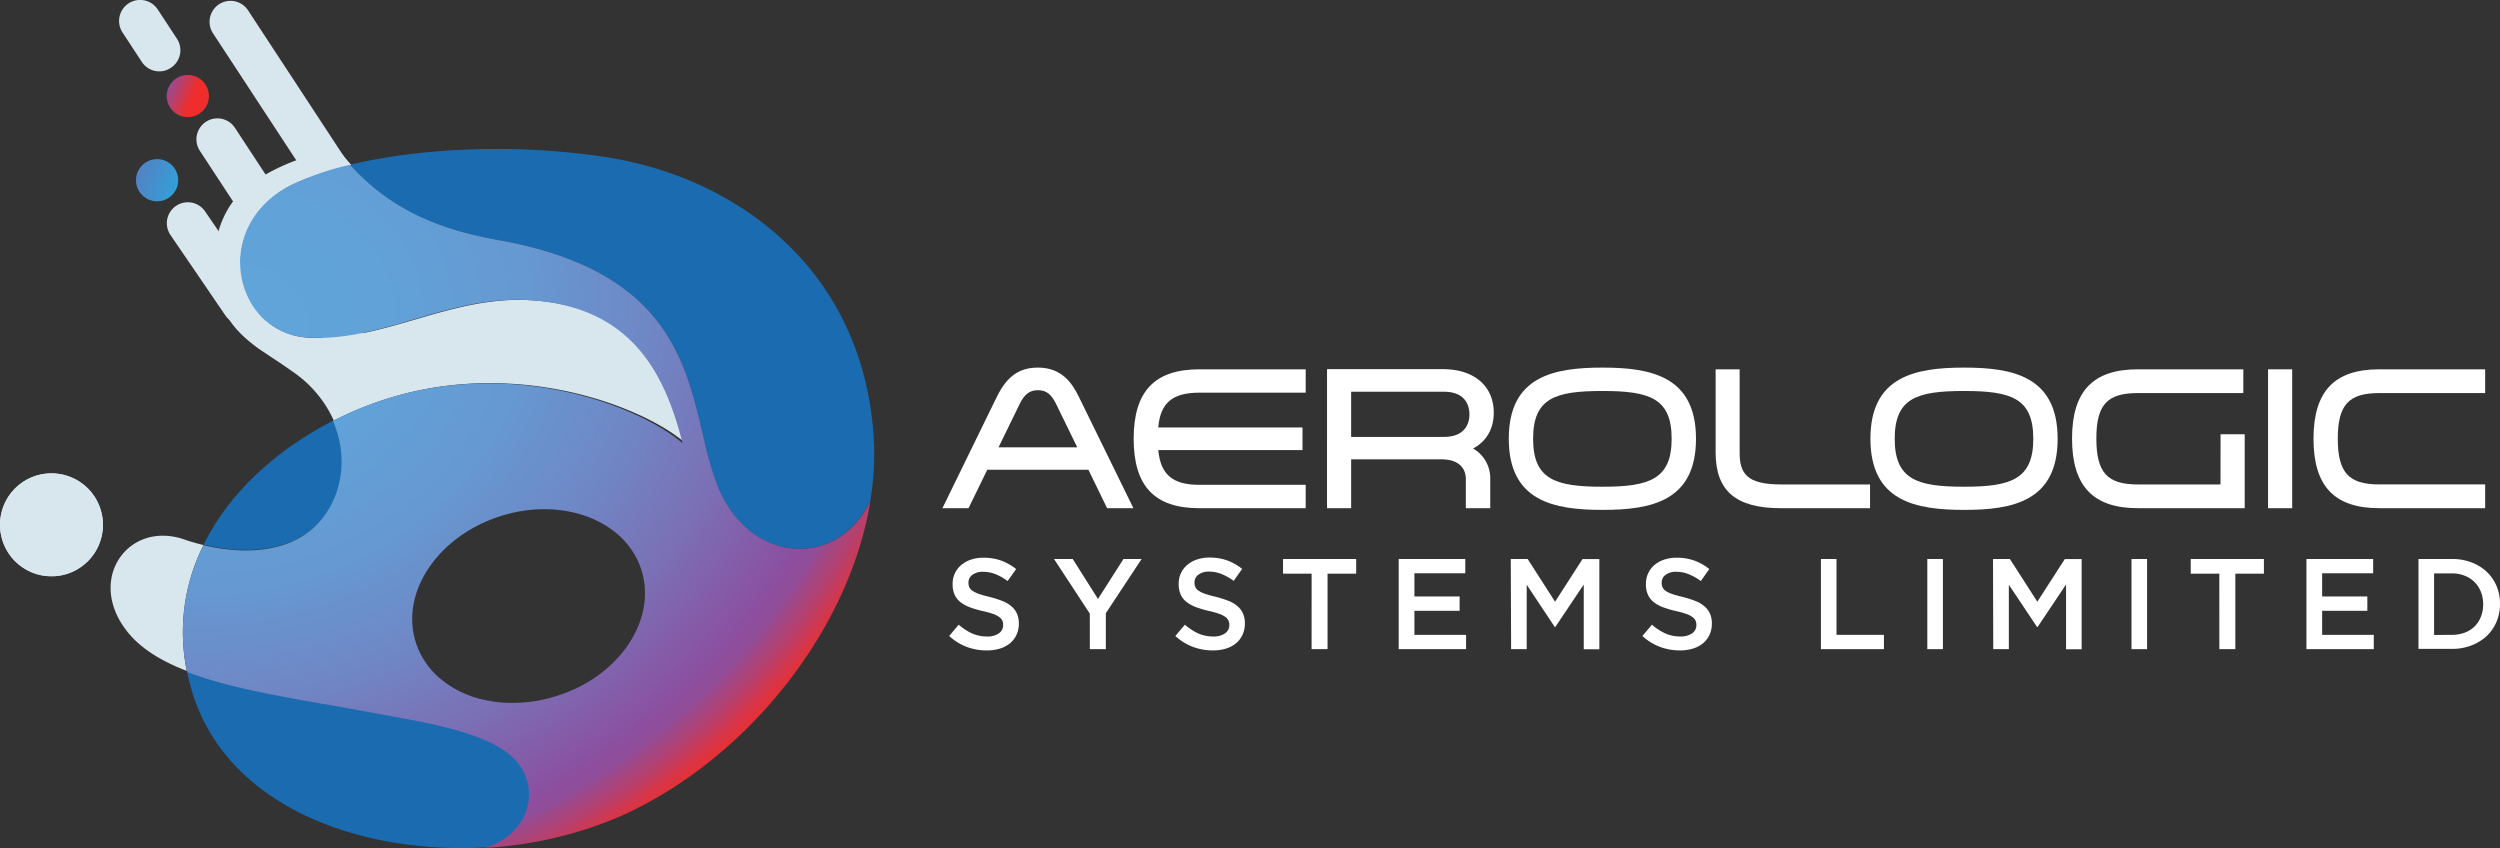
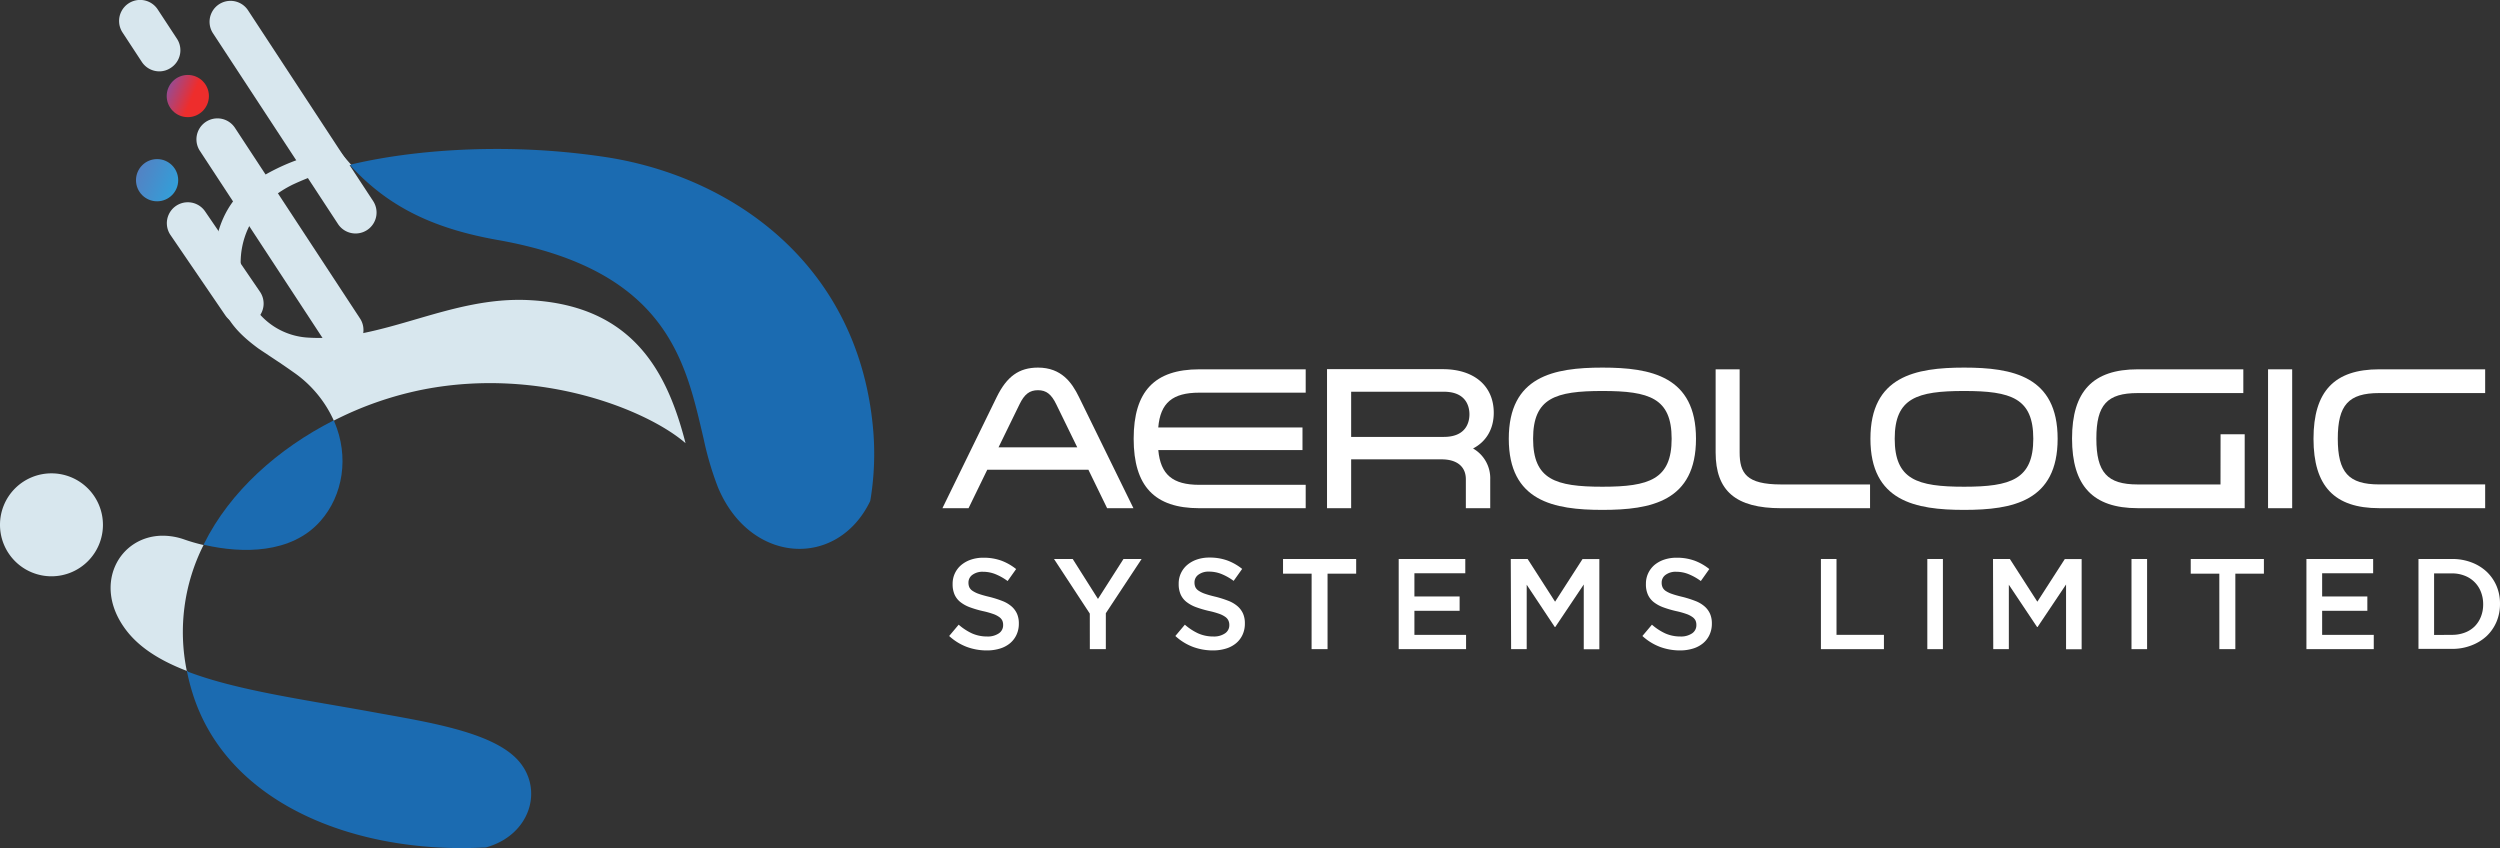
<svg xmlns="http://www.w3.org/2000/svg" viewBox="0 0 801.89 272.03">
  <rect x="0" y="0" width="801.89" height="272.03" fill="#333333" stroke="none" />
  <defs>
    <style>.cls-1{fill:#d8e7ee;}.cls-2{clip-path:url(#clip-path);}.cls-3{fill:#1b6bb1;}.cls-4{fill:url(#linear-gradient);}.cls-5{fill:url(#linear-gradient-2);}.cls-6{fill:url(#radial-gradient);}.cls-7{fill:#fff;}.cls-8{fill:#fff;}</style>
    <clipPath id="clip-path">
-       <path class="cls-1" d="M0,168.33a16.51,16.51,0,1,0,16.5-16.5A16.49,16.49,0,0,0,0,168.33" />
-     </clipPath>
+       </clipPath>
    <linearGradient id="linear-gradient" x1="52.9" y1="27.74" x2="61.62" y2="31.39" gradientUnits="userSpaceOnUse">
      <stop offset="0" stop-color="#8c4f9f" />
      <stop offset="0.51" stop-color="#bd3e66" />
      <stop offset="1" stop-color="#ee2d2c" />
    </linearGradient>
    <linearGradient id="linear-gradient-2" x1="56.73" y1="60.41" x2="16.3" y2="43.75" gradientUnits="userSpaceOnUse">
      <stop offset="0" stop-color="#329fd9" />
      <stop offset="0.21" stop-color="#498bca" />
      <stop offset="0.72" stop-color="#7960ab" />
      <stop offset="0.96" stop-color="#8c4f9f" />
    </linearGradient>
    <radialGradient id="radial-gradient" cx="72.62" cy="106.69" r="274.27" gradientTransform="translate(174.51 1.15) rotate(73.66) scale(1 1.19)" gradientUnits="userSpaceOnUse">
      <stop offset="0" stop-color="#5fa5da" />
      <stop offset="0.16" stop-color="#61a2d8" />
      <stop offset="0.3" stop-color="#6698d1" />
      <stop offset="0.42" stop-color="#6f87c5" />
      <stop offset="0.53" stop-color="#7b6fb5" />
      <stop offset="0.64" stop-color="#8b50a0" />
      <stop offset="0.64" stop-color="#8c4f9f" />
      <stop offset="0.66" stop-color="#914d99" />
      <stop offset="0.67" stop-color="#9f4888" />
      <stop offset="0.69" stop-color="#b7406c" />
      <stop offset="0.71" stop-color="#d83546" />
      <stop offset="0.73" stop-color="#ee2d2c" />
    </radialGradient>
  </defs>
  <g id="Layer_2" data-name="Layer 2">
    <g id="Layer_1-2" data-name="Layer 1">
      <path class="cls-1" d="M0,168.33a16.51,16.51,0,1,0,16.5-16.5A16.49,16.49,0,0,0,0,168.33" />
      <g class="cls-2">
        <rect class="cls-1" y="151.83" width="33.01" height="32.96" />
      </g>
      <path class="cls-1" d="M114.07,74.89a6.72,6.72,0,0,1-5.63-3L68.32,10.68A6.72,6.72,0,1,1,79.56,3.31l40.12,61.17a6.72,6.72,0,0,1-5.61,10.41Z" />
      <path class="cls-1" d="M109.87,112.6a6.73,6.73,0,0,1-5.63-3L64.12,48.4A6.72,6.72,0,1,1,75.36,41l40.13,61.17a6.73,6.73,0,0,1-5.62,10.41Z" />
      <path class="cls-1" d="M51.14,22.89a6.72,6.72,0,0,1-5.63-3l-6.19-9.44A6.72,6.72,0,0,1,50.57,3l6.19,9.43a6.72,6.72,0,0,1-1.94,9.31A6.63,6.63,0,0,1,51.14,22.89Z" />
      <path class="cls-1" d="M77.83,104.09a6.71,6.71,0,0,1-5.56-2.94L54.69,75.39a6.72,6.72,0,1,1,11.1-7.58L83.38,93.57a6.72,6.72,0,0,1-5.55,10.52Z" />
      <path class="cls-3" d="M102.72,167.2c7.34-8.25,9.35-20.71,4.5-32,0-.12-.11-.24-.17-.36l-.11.05c-17.69,9-33.18,22.7-41.56,39.65l-.09.18.41.09C77.78,177.58,93.46,177.63,102.72,167.2Z" />
      <path class="cls-3" d="M166,243.68c-8.47-9.13-29.82-12.22-46.58-15.31-22-4-43.4-6.92-59.16-12.92a1.42,1.42,0,0,1,0-.2l-.31-.12s0,.06,0,.09a67.58,67.58,0,0,0,1.83,7.18c11.24,35.89,52.76,51.43,93,49.46h.08c.36,0,.71,0,1.07-.06C170.3,267.77,174.53,252.84,166,243.68Z" />
      <path class="cls-3" d="M159.77,77c54.79,9.71,60.22,39.6,65.95,63.87h0a101.12,101.12,0,0,0,4.53,15.34c10.29,24.86,38.35,26.37,48.89,4.47,0-.23.09-.47.12-.71a91.08,91.08,0,0,0,.87-21.45C275.82,85,235,56.69,194.51,50.42a233.31,233.31,0,0,0-35.21-2.64c-17.59,0-34,1.93-47.05,5.07h-.07l.34.39C125.21,67.09,140.31,73.55,159.77,77Z" />
      <path class="cls-1" d="M65.29,174.82A57.24,57.24,0,0,1,59,173a21,21,0,0,0-6.77-1.17c-14,0-22.71,15.71-11.91,30.11,4.33,5.81,11.14,10,19.6,13.26A62,62,0,0,1,65.29,174.82Z" />
      <path class="cls-1" d="M170.14,96.29c-12.92-.75-24.73,2.62-36.31,6s-23,6.76-35,6A22.4,22.4,0,0,1,83,100.43c-9.6-11.35-8.15-31.81,10.85-41.2a91,91,0,0,1,18.8-6.37c-1.39-1.54-2.74-3.16-4.08-4.87A66.62,66.62,0,0,0,82.16,57.8C65.85,68,67.59,89.73,70.36,96.32c2.29,5.42,4.49,9.62,12.7,15.59l6.22,4.14,0,0c.39.24.74.47,1.06.71,1.28.87,2.54,1.74,3.73,2.59a37.55,37.55,0,0,1,13,15.56,110.21,110.21,0,0,1,28.82-10c37.78-7.31,72,6.8,84,17.24C214.14,119.75,203.37,98.17,170.14,96.29Z" />
      <circle class="cls-4" cx="60.24" cy="30.81" r="6.77" />
      <circle class="cls-5" cx="50.39" cy="57.8" r="6.77" />
-       <path class="cls-6" d="M279.19,160.7c-10.53,21.89-38.57,20.38-48.86-4.47a100.67,100.67,0,0,1-4.52-15.34h0C220,116.61,214.61,86.73,159.85,77c-19.44-3.46-34.54-9.93-47.22-23.77-.12-.12-.23-.26-.34-.38A90.17,90.17,0,0,0,93.6,59.23c-18.89,9.39-20.34,29.85-10.79,41.2a22.23,22.23,0,0,0,15.77,7.84c12,.78,23.28-2.6,34.82-6s23.26-6.75,36.11-6c33,1.88,43.74,23.46,49.43,45.92C207,131.77,173,117.66,135.43,125a109.09,109.09,0,0,0-28.65,10c0,.13.11.25.16.37,4.82,11.3,2.82,23.76-4.47,32-9.21,10.42-24.8,10.38-36.81,7.59l-.4-.09a62.36,62.36,0,0,0-5.34,40.42l.31.12a1.18,1.18,0,0,0,0,.2c15.67,6,37,8.88,58.82,12.93,16.67,3.08,37.9,6.17,46.32,15.3s4.25,24.09-10,28.12a127.19,127.19,0,0,0,43.85-10.24C239.7,243.57,272.5,202,279.19,160.7ZM178.67,223.19a46.31,46.31,0,0,1-14.18,2.26h-.23c-.72,0-1.44,0-2.16-.07l-.69,0-1.71-.16c-.45-.05-.9-.11-1.34-.18s-.63-.09-.94-.15c-.72-.12-1.44-.26-2.15-.42l-.06,0a32.92,32.92,0,0,1-12.83-5.87l-.83-.65-.47-.39A25.16,25.16,0,0,1,133.36,206c-5.06-15.95,7.09-34,27.06-40.41s40.3,1.29,45.31,17.24c4.44,13.95-4.29,29.54-19.95,37.5A48.33,48.33,0,0,1,178.67,223.19Z" />
      <path class="cls-7" d="M332.94,117.91c-6.08,0-10,2.83-13.25,9.47L302.29,163h8.38l6-12.33h32.44l6,12.33h8.44l-17.46-35.64C343.82,122.69,340.44,117.91,332.94,117.91Zm0,7.25c2.65,0,4.3,1.28,5.88,4.56l6.72,13.77H320.28L327,129.72C328.58,126.44,330.25,125.16,332.94,125.16Z" />
      <path class="cls-7" d="M363.63,140.73c0,15.2,6.7,22.28,21.06,22.28h34.12v-7.5H384.69c-8.53,0-12.44-3.25-13.16-11.15h46.25v-7.25H371.52c.67-7.9,4.58-11.16,13.17-11.16h34.12v-7.49H384.69C370.33,118.46,363.63,125.54,363.63,140.73Z" />
      <path class="cls-7" d="M479.13,132.41c0-8.61-6.28-14-16.38-14h-37.1V163h7.74V147.34h29c4.95,0,7.79,2.33,7.79,6.39V163H478v-9.22a11,11,0,0,0-5.51-9.93C476.73,141.65,479.13,137.58,479.13,132.41Zm-7.8.49c0,2.18-.8,7.24-8.22,7.24H433.39V125.65h29.72C470.53,125.65,471.33,130.72,471.33,132.9Z" />
      <path class="cls-7" d="M514,117.91c-15.61,0-30.05,2.77-30.05,22.82s14.44,22.82,30.05,22.82,30-2.76,30-22.82S529.53,117.91,514,117.91Zm0,38.21c-15.08,0-22.25-2.3-22.25-15.39s7.17-15.32,22.25-15.32,22.19,2.29,22.19,15.32S529,156.12,514,156.12Z" />
      <path class="cls-7" d="M558,145.11V118.46H550.3v26.65c0,12.38,6.48,17.9,21,17.9h28.53v-7.62H571.3C560.15,155.39,558,151.78,558,145.11Z" />
      <path class="cls-7" d="M630,117.91c-15.61,0-30.05,2.77-30.05,22.82s14.44,22.82,30.05,22.82,30-2.76,30-22.82S645.55,117.91,630,117.91Zm0,38.21c-15.08,0-22.26-2.3-22.26-15.39s7.18-15.32,22.26-15.32,22.19,2.29,22.19,15.32S645,156.12,630,156.12Z" />
      <path class="cls-7" d="M712.24,155.39H685.68c-9.79,0-13.26-3.85-13.26-14.72s3.47-14.59,13.26-14.59h33.88v-7.62H685.68c-14.37,0-21.06,7.06-21.06,22.21S671.31,163,685.68,163H720V139.29h-7.74Z" />
      <rect class="cls-7" x="727.49" y="118.46" width="7.74" height="44.55" />
      <path class="cls-7" d="M763.13,126.08h34v-7.62h-34c-14.37,0-21.06,7.08-21.06,22.27S748.76,163,763.13,163h34v-7.62h-34c-9.8,0-13.27-3.83-13.27-14.66S753.33,126.08,763.13,126.08Z" />
      <path class="cls-8" d="M316.51,208.63a18.35,18.35,0,0,1-6.4-1.13,17.48,17.48,0,0,1-5.66-3.5l3.05-3.63a18.09,18.09,0,0,0,4.26,2.79,11.84,11.84,0,0,0,4.88,1,6.29,6.29,0,0,0,3.73-1,3.1,3.1,0,0,0,1.39-2.65v-.08a3.33,3.33,0,0,0-.27-1.38,3,3,0,0,0-1-1.14,7.57,7.57,0,0,0-2-1,26.62,26.62,0,0,0-3.3-.91,33.6,33.6,0,0,1-4.12-1.22,11.19,11.19,0,0,1-3-1.65,6.38,6.38,0,0,1-1.87-2.38,8.2,8.2,0,0,1-.64-3.39v-.08a7.78,7.78,0,0,1,2.77-6.05,9.58,9.58,0,0,1,3.1-1.72,12.27,12.27,0,0,1,4-.62,16.6,16.6,0,0,1,5.73.93,17.24,17.24,0,0,1,4.77,2.71l-2.73,3.84a17.93,17.93,0,0,0-3.92-2.21,10.64,10.64,0,0,0-3.93-.76,5.45,5.45,0,0,0-3.47,1,3,3,0,0,0-1.24,2.44v.08a3.6,3.6,0,0,0,.29,1.47,2.93,2.93,0,0,0,1.06,1.15,8.57,8.57,0,0,0,2.11,1c.9.31,2,.62,3.42.95a35.27,35.27,0,0,1,4,1.28,10.15,10.15,0,0,1,2.92,1.72,6.89,6.89,0,0,1,1.76,2.35,7.62,7.62,0,0,1,.6,3.12V200a8.33,8.33,0,0,1-.76,3.63,7.78,7.78,0,0,1-2.11,2.73,9.3,9.3,0,0,1-3.25,1.69A14.11,14.11,0,0,1,316.51,208.63Z" />
      <path class="cls-8" d="M349.56,196.82,338.08,179.3h6l8.1,12.81,8.18-12.81h5.82l-11.48,17.39v11.53h-5.13Z" />
      <path class="cls-8" d="M389.06,208.63a18.39,18.39,0,0,1-6.4-1.13A17.48,17.48,0,0,1,377,204l3.05-3.63a18.09,18.09,0,0,0,4.26,2.79,11.84,11.84,0,0,0,4.88,1,6.27,6.27,0,0,0,3.73-1,3.1,3.1,0,0,0,1.39-2.65v-.08A3.33,3.33,0,0,0,394,199a3,3,0,0,0-1-1.14,7.82,7.82,0,0,0-2-1,26.62,26.62,0,0,0-3.3-.91,33.6,33.6,0,0,1-4.12-1.22,11.19,11.19,0,0,1-3-1.65,6.38,6.38,0,0,1-1.87-2.38,8.2,8.2,0,0,1-.64-3.39v-.08a7.78,7.78,0,0,1,2.77-6.05,9.58,9.58,0,0,1,3.1-1.72,12.29,12.29,0,0,1,4-.62,16.58,16.58,0,0,1,5.72.93,17.24,17.24,0,0,1,4.77,2.71l-2.73,3.84a17.93,17.93,0,0,0-3.92-2.21,10.64,10.64,0,0,0-3.93-.76,5.45,5.45,0,0,0-3.47,1,3,3,0,0,0-1.24,2.44v.08a3.6,3.6,0,0,0,.29,1.47,2.93,2.93,0,0,0,1.06,1.15,8.57,8.57,0,0,0,2.11,1c.9.31,2,.62,3.42.95a35.27,35.27,0,0,1,4,1.28,10.15,10.15,0,0,1,2.92,1.72,6.89,6.89,0,0,1,1.76,2.35,7.62,7.62,0,0,1,.6,3.12V200a8.33,8.33,0,0,1-.76,3.63,7.67,7.67,0,0,1-2.11,2.73,9.21,9.21,0,0,1-3.25,1.69A14.06,14.06,0,0,1,389.06,208.63Z" />
      <path class="cls-8" d="M420.71,184h-9.17V179.3H435V184h-9.18v24.21h-5.12Z" />
      <path class="cls-8" d="M448.64,179.3H470v4.58H453.68v7.44h14.5v4.59h-14.5v7.72h16.57v4.59H448.64Z" />
      <path class="cls-8" d="M484.59,179.3H490L498.8,193l8.8-13.67H513v28.92h-5V187.48l-9.13,13.63h-.17l-9-13.55v20.66h-5Z" />
      <path class="cls-8" d="M538.88,208.63a18.4,18.4,0,0,1-6.41-1.13,17.59,17.59,0,0,1-5.66-3.5l3.06-3.63a17.84,17.84,0,0,0,4.25,2.79,11.87,11.87,0,0,0,4.88,1,6.33,6.33,0,0,0,3.74-1,3.11,3.11,0,0,0,1.38-2.65v-.08a3.33,3.33,0,0,0-.27-1.38,3,3,0,0,0-1-1.14,7.66,7.66,0,0,0-2-1,26.4,26.4,0,0,0-3.29-.91,33.08,33.08,0,0,1-4.12-1.22,11.26,11.26,0,0,1-3-1.65,6.45,6.45,0,0,1-1.86-2.38,8,8,0,0,1-.64-3.39v-.08a7.88,7.88,0,0,1,.73-3.41,8,8,0,0,1,2-2.64,9.63,9.63,0,0,1,3.11-1.72,12.27,12.27,0,0,1,4-.62,16.54,16.54,0,0,1,5.72.93,17,17,0,0,1,4.77,2.71l-2.72,3.84a18,18,0,0,0-3.93-2.21,10.59,10.59,0,0,0-3.92-.76,5.41,5.41,0,0,0-3.47,1,3,3,0,0,0-1.24,2.44v.08a3.45,3.45,0,0,0,.29,1.47,2.82,2.82,0,0,0,1,1.15,8.66,8.66,0,0,0,2.12,1c.89.31,2,.62,3.41.95a34.64,34.64,0,0,1,4,1.28,9.88,9.88,0,0,1,2.92,1.72,6.89,6.89,0,0,1,1.76,2.35,7.62,7.62,0,0,1,.6,3.12V200a8.33,8.33,0,0,1-.76,3.63,7.67,7.67,0,0,1-2.11,2.73,9.21,9.21,0,0,1-3.25,1.69A14,14,0,0,1,538.88,208.63Z" />
      <path class="cls-8" d="M584.07,179.3h5v24.33h15.21v4.59H584.07Z" />
      <path class="cls-8" d="M618.2,179.3h5v28.92h-5Z" />
      <path class="cls-8" d="M639.27,179.3h5.41L653.49,193l8.8-13.67h5.41v28.92h-5V187.48l-9.13,13.63h-.17l-9.05-13.55v20.66h-5Z" />
      <path class="cls-8" d="M683.69,179.3h5v28.92h-5Z" />
      <path class="cls-8" d="M711.86,184h-9.17V179.3h23.47V184H717v24.21h-5.13Z" />
      <path class="cls-8" d="M739.8,179.3h21.4v4.58H744.84v7.44h14.5v4.59h-14.5v7.72H761.4v4.59H739.8Z" />
      <path class="cls-8" d="M775.74,179.3h10.78a17.11,17.11,0,0,1,6.22,1.09,14.66,14.66,0,0,1,4.88,3,13.68,13.68,0,0,1,3.16,4.56,14.46,14.46,0,0,1,1.11,5.68v.09a14.56,14.56,0,0,1-1.11,5.7,13.7,13.7,0,0,1-3.16,4.59,15,15,0,0,1-4.88,3,16.7,16.7,0,0,1-6.22,1.12H775.74Zm10.74,24.33a11.33,11.33,0,0,0,4.13-.72,8.93,8.93,0,0,0,3.16-2,9.16,9.16,0,0,0,2-3.11,10.47,10.47,0,0,0,.72-3.92v-.08a10.61,10.61,0,0,0-.72-3.94,9,9,0,0,0-5.19-5.19,10.93,10.93,0,0,0-4.13-.75h-5.7v19.75Z" />
    </g>
  </g>
</svg>